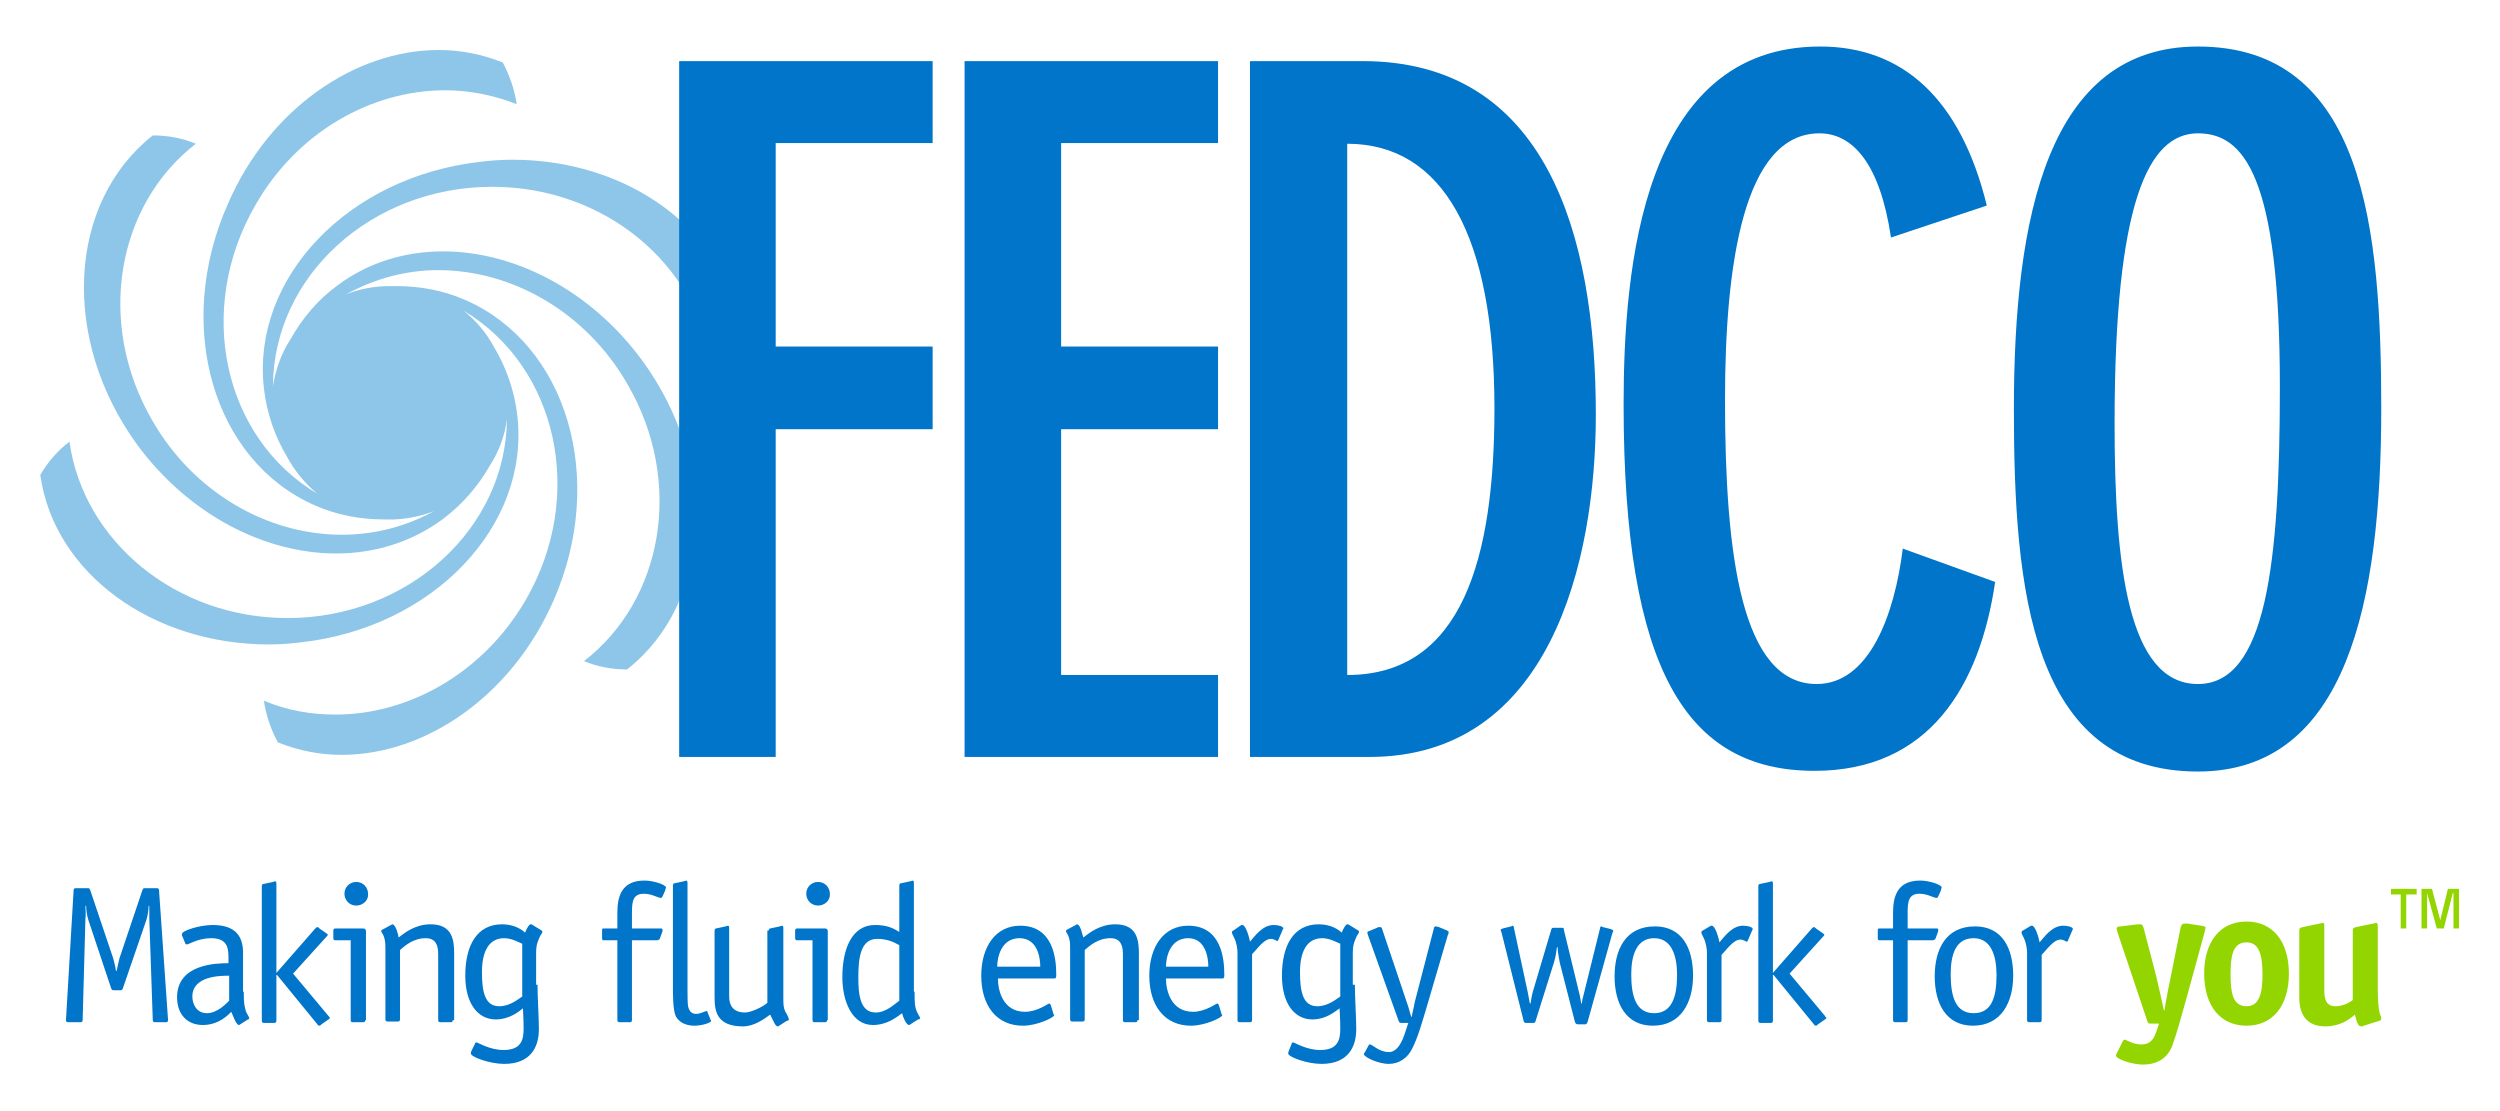
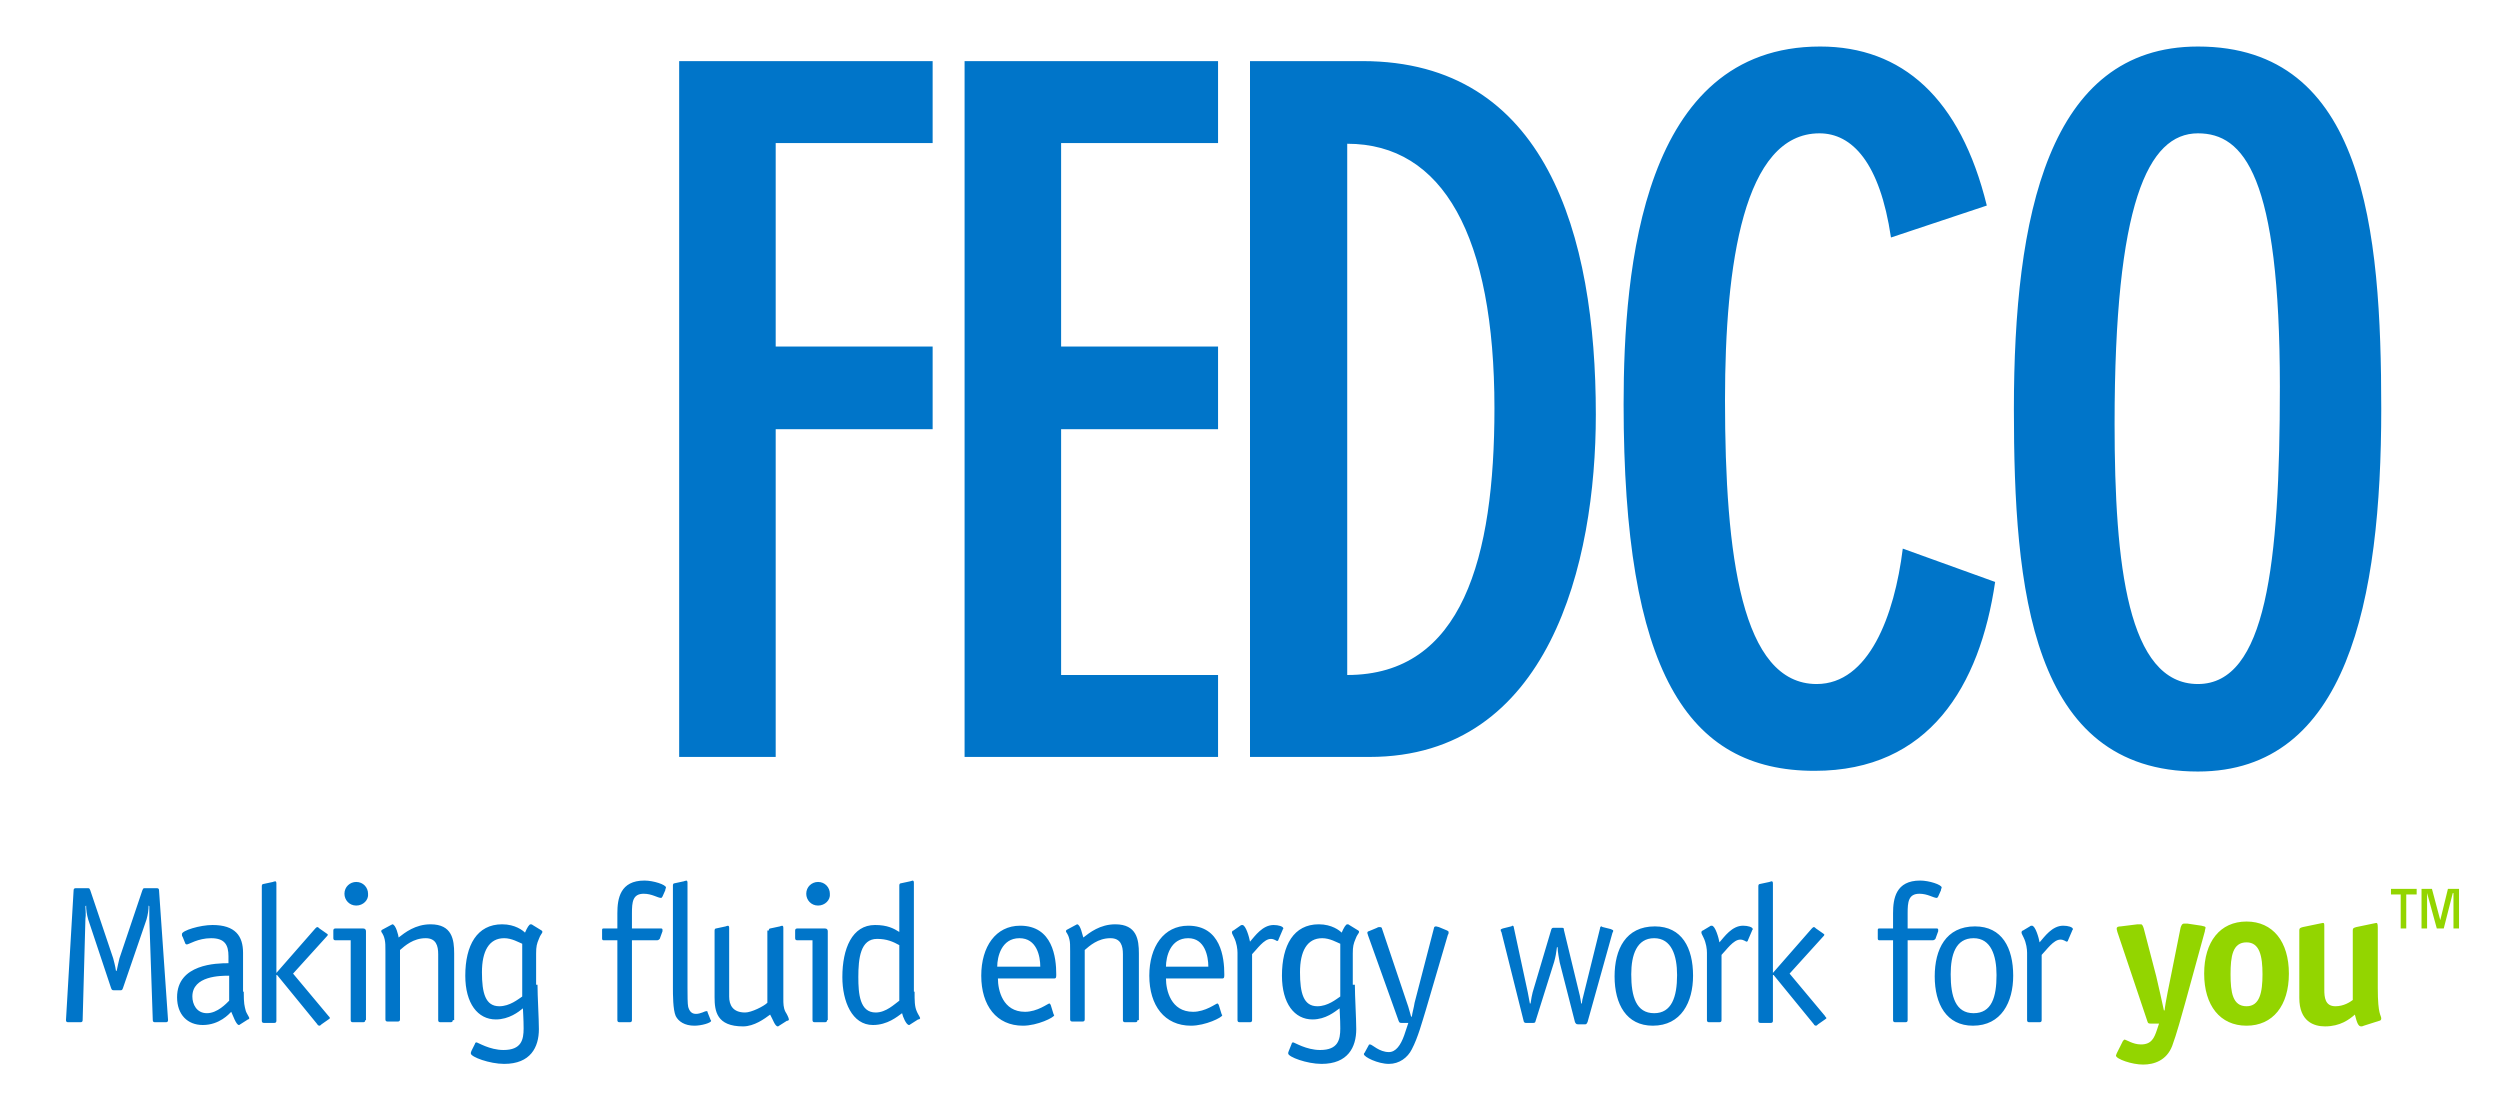
<svg xmlns="http://www.w3.org/2000/svg" viewBox="0 0 360 160" xml:space="preserve">
-   <path fill="#8DC6E8" d="M63.2 7.2c-12.1 0-24.5 8.5-30.4 22.2-7.8 17.6-2.1 37 12.6 43.4 3.2 1.4 6.6 2 9.9 2h1.5c2-.1 3.9-.5 5.7-1.2-4.2 2.3-8.7 3.4-13.3 3.4-10.6 0-21.3-6-27.3-16.5-8.1-14-5.1-31 6.3-39.8-1.9-.8-4-1.2-6.2-1.2-12.3 9.7-13.3 29.4-2.2 44.6 7.4 10 18.3 15.6 28.6 15.6 5.5 0 10.8-1.6 15.3-4.9 2.8-2.1 5.1-4.7 6.8-7.7 1.3-2 2.2-4.3 2.5-6.8C72.9 76.1 58.8 89 41.4 89 25.3 89 12 77.9 10 63.6c-1.7 1.3-3.1 2.9-4.2 4.8 2 14.2 16.2 24.4 32.9 24.4 1.5 0 3.1-.1 4.6-.3 19-2.1 33-16.7 31.2-32.6-.4-3.6-1.6-7-3.4-10-1.1-2-2.6-3.8-4.4-5.2 13.6 8.1 17.7 26.7 9 41.7-6.1 10.5-16.8 16.5-27.4 16.5-3.5 0-7-.6-10.3-2 .3 2.1 1 4.1 2 6 3 1.2 6.1 1.8 9.2 1.8 12.1 0 24.5-8.5 30.5-22.2 7.7-17.5 2-36.9-12.7-43.3-3.2-1.4-6.5-2-9.9-2h-1c-2.2 0-4.3.4-6.3 1.2 4.2-2.3 8.7-3.5 13.3-3.5 10.6 0 21.3 6 27.3 16.5 8.1 14 5.1 31-6.3 39.8 1.9.8 4 1.2 6.2 1.2 12.3-9.7 13.3-29.4 2.1-44.6-7.4-10-18.3-15.6-28.6-15.6-5.5 0-10.8 1.6-15.2 4.9-2.9 2.1-5.1 4.8-6.8 7.8-1.3 2-2.1 4.3-2.5 6.7.1-15.9 14.2-28.7 31.6-28.7 16.1 0 29.4 11.1 31.4 25.4 1.7-1.3 3.1-2.9 4.2-4.8-1.9-14.3-16-24.5-32.7-24.5-1.5 0-3.1.1-4.6.3-19 2.1-33 16.7-31.2 32.6.4 3.6 1.6 7 3.4 10 1.1 2 2.6 3.8 4.3 5.2-13.6-8.1-17.6-26.6-8.9-41.6C42.8 19 53.5 13 64.1 13c3.5 0 7 .7 10.3 2-.3-2.1-1-4.1-2-6-3-1.2-6.1-1.8-9.2-1.8" />
  <path fill="#0075C9" d="M134.3 8.8v11.8h-22.6v29.3h22.6v11.9h-22.6V109H97.8V8.8zM175.4 8.8v11.8h-22.6v29.3h22.6v11.9h-22.6v35.4h22.6V109h-36.5V8.8zM180.1 8.8h16.1c26.4 0 33.6 24.9 33.6 50.9 0 21.4-6.7 49.3-32.6 49.3H180V8.8zM194 97.2c16.6 0 21.2-16.9 21.2-38.4 0-24.8-7.4-38.1-21.2-38.1v76.5zM272.3 34.2c-1.6-10.8-5.6-15-10.3-15-10.9 0-13.6 18.8-13.6 38.4 0 22.5 2.4 40.9 13.2 40.9 7.5 0 11.2-9.8 12.4-19.5l13.3 4.8c-2.2 15-9.5 27.2-26 27.2-18.4 0-27.5-14.4-27.5-52.8 0-19.6 2.7-51.5 28.3-51.5 11.8 0 20.2 7.4 24 22.9l-13.8 4.6zM316.5 6.7c24 0 26.4 26.3 26.4 52.2 0 27.6-4.9 52.2-26.4 52.2-24.1 0-26.5-26.3-26.5-52.2 0-27.7 4.9-52.2 26.5-52.2m0 91.8c9.8 0 11.8-17.2 11.8-42.8 0-30.4-5.2-36.5-11.8-36.5-7.2 0-12 10.1-12 41.8 0 20.4 1.9 37.5 12 37.5M24.2 146.9c0 .2-.1.3-.3.3h-1.6c-.2 0-.3-.1-.3-.3l-.5-14.6v-1.8l-.1-.1c0 .6-.1 1.3-.3 2l-3.4 9.9c-.1.3-.2.3-.4.3h-.9c-.3 0-.3-.1-.4-.3l-3.3-9.9c-.2-.7-.3-1.4-.3-2l-.1.1c0 .5.1 1.2 0 1.8l-.4 14.6c0 .2-.1.3-.3.3H9.8c-.2 0-.3-.1-.3-.3l1.1-18.7c0-.2.1-.3.3-.3h1.8c.2 0 .2.1.3.3l3.3 9.8c.1.4.3 1.1.4 1.8h.1c.1-.6.3-1.3.4-1.8l3.3-9.8c.1-.2.1-.3.3-.3h1.8c.2 0 .3.1.3.3l1.3 18.7zM35.1 142.8c0 1.8.1 2 .3 2.8.1.3.5.9.5 1 0 .1-.1.2-.2.2l-1.1.7c-.1.1-.2.1-.2.1-.4 0-.9-1.5-1.1-1.9-.3.3-1.7 1.9-4.1 1.9-2.2 0-3.7-1.5-3.7-4 0-4.8 5.7-4.9 7.4-4.9v-1c0-1.6-.5-2.6-2.5-2.6-1.9 0-3.2.9-3.5.9-.1 0-.2-.1-.2-.1l-.4-1c-.1-.1-.1-.2-.1-.4 0-.5 2.6-1.3 4.4-1.3 3.3 0 4.4 1.6 4.4 4v5.6zm-2.1-2.3c-1.2 0-5.3 0-5.3 3 0 1.1.6 2.4 2.1 2.4s2.8-1.4 3.2-1.8v-3.6zM47.3 146.3c.1.1.2.2.2.3 0 .1-.1.1-.2.2l-1 .7c-.1.1-.2.2-.3.2-.1 0-.3-.1-.3-.2l-5.8-7.1h-.1v6.6c0 .2-.1.3-.3.3H38c-.2 0-.3-.1-.3-.3v-19.4c0-.2.1-.3.2-.3l1.4-.3c.2-.1.1 0 .3-.1.2 0 .2.2.2.4v12.8l5.6-6.4c.1-.1.2-.2.3-.2.1 0 .2.1.3.2l1 .7c.1.1.2.1.2.2s-.1.2-.2.3l-4.8 5.3 5.1 6.1zM52.6 146.9c0 .2-.1.3-.3.3h-1.5c-.2 0-.3-.1-.3-.3v-11.5h-2.2c-.2 0-.3-.1-.3-.3V134c0-.2.1-.3.3-.3h4c.3 0 .4.2.4.4v12.8zm-1.3-16.5c-1 0-1.7-.8-1.7-1.7 0-1 .8-1.7 1.7-1.7 1 0 1.7.8 1.7 1.7.1.9-.7 1.7-1.7 1.7M65.2 146.9c0 .2-.1.3-.3.3h-1.5c-.2 0-.3-.1-.3-.3v-9.5c0-1.2-.3-2.3-1.8-2.3-1.8 0-3 1.1-3.7 1.7v10c0 .2-.1.3-.3.3h-1.5c-.2 0-.3-.1-.3-.3V137c0-.9 0-1.2-.1-1.7-.2-.9-.5-1-.5-1.2 0-.1 0-.1.1-.2l1.3-.7c.1 0 .1-.1.2-.1.5 0 .9 1.7.9 1.9.9-.7 2.4-1.9 4.6-1.9 3.1 0 3.4 2.2 3.4 4.2v9.6zM77.4 141.8c0 1.6.2 4.9.2 6.4 0 2.6-1.2 5-5 5-2.1 0-4.8-1-4.8-1.5 0-.1 0-.2.1-.4l.5-1c0-.1.1-.2.2-.2.2 0 1.9 1.1 3.9 1.1 2.6 0 2.9-1.5 2.9-3.1 0-1.4-.1-2.6-.1-2.9-.6.5-2 1.6-3.9 1.6-2.6 0-4.4-2.3-4.4-6.3 0-4.4 1.7-7.4 5.3-7.4 1.9 0 3 .9 3.3 1.2.3-.7.6-1.2.8-1.2.1 0 .2 0 .3.1l1.3.8c.1.1.1.1.1.2 0 .2-.3.4-.5 1-.3.7-.4 1.1-.4 2.1v4.5zm-2.2-5.9c-.5-.2-1.5-.8-2.6-.8-2.2 0-3.2 1.9-3.2 4.9 0 3 .5 4.9 2.5 4.9 1.5 0 2.7-1 3.3-1.4v-7.6zM91 146.9c0 .2-.1.3-.3.3h-1.5c-.2 0-.3-.1-.3-.3v-11.5h-2c-.2 0-.2-.2-.2-.3V134c0-.2 0-.3.2-.3h2v-2.2c0-2.1.4-4.7 3.9-4.7 1.3 0 3.1.6 3.1 1 0 .1-.1.2-.1.4l-.4.9c-.1.1-.1.2-.2.2-.5 0-1.3-.6-2.5-.6-1.6 0-1.7 1.2-1.7 2.8v2.2h4.1c.2 0 .3 0 .3.2v.2l-.4 1.1c-.1.1-.2.2-.4.2H91v11.5zM102.3 146.8c0 .1.1.1.1.2 0 .3-1.4.7-2.4.7-1.4 0-2.3-.6-2.7-1.4-.4-.9-.4-3.1-.4-4.1v-14.7c0-.2.1-.3.2-.3l1.4-.3c.2-.1.1 0 .3-.1.2 0 .2.2.2.4v15.1c0 .9 0 2.3.1 2.7.1.3.3 1 1.1 1 .7 0 1.3-.4 1.5-.4.2 0 .2.1.2.2l.4 1zM110.7 134c0-.2.1-.3.2-.3l1.4-.3c.2-.1.1 0 .3-.1.2 0 .2.2.2.4v10.1c0 .7 0 1.3.3 1.9.2.3.5.9.5 1.1 0 .1-.1.2-.3.2l-1.1.7c-.1.1-.2.1-.2.1-.4 0-.7-1-1.1-1.7-.8.6-2.3 1.7-3.9 1.7-3.8 0-4.1-2.2-4.1-4.2V134c0-.2.1-.3.2-.3l1.4-.3c.2-.1.1 0 .3-.1.2 0 .2.2.2.4v9.8c0 1.2.5 2.3 2.3 2.3.9 0 2.7-.9 3.2-1.4V134zM119.1 146.9c0 .2-.1.3-.3.3h-1.5c-.2 0-.3-.1-.3-.3v-11.5h-2.2c-.2 0-.3-.1-.3-.3V134c0-.2.1-.3.3-.3h4c.3 0 .4.2.4.4v12.8zm-1.3-16.5c-1 0-1.7-.8-1.7-1.7 0-1 .8-1.7 1.7-1.7 1 0 1.7.8 1.7 1.7.1.9-.7 1.7-1.7 1.7M131.7 142.8c0 1.3 0 2.1.3 2.8.1.3.5.9.5 1 0 .1-.1.2-.3.2l-1.1.7c-.1.1-.2.1-.2.1-.4 0-.9-1.2-1-1.7-.7.5-2.1 1.7-4.2 1.7-3 0-4.4-3.4-4.4-6.9 0-4.1 1.4-7.5 4.7-7.5 1.8 0 2.7.5 3.5 1v-6.7c0-.2.1-.3.2-.3l1.4-.3c.2-.1.1 0 .3-.1.2 0 .2.2.2.4v15.6zm-2.2-6.7c-.9-.5-1.8-.9-3.2-.9-2.4 0-2.7 2.8-2.7 5.5 0 2.4.2 5.1 2.5 5.1 1.5 0 2.7-1.2 3.4-1.7v-8zM151.7 146c0 .1.1.1.1.2 0 .3-2.4 1.5-4.5 1.5-3.8 0-6-2.9-6-7.2 0-4.2 2.1-7.2 5.6-7.2 4.7 0 5.2 4.6 5.2 7 0 .4 0 .6-.3.6h-8.1c0 1.7.7 4.8 3.9 4.8 1.8 0 3.3-1.2 3.5-1.2.1 0 .1.1.2.2l.4 1.3zm-1.9-6.8c0-1.5-.5-4.1-3-4.1-2.6 0-3.2 2.7-3.2 4.1h6.2zM163.8 146.9c0 .2-.1.3-.3.3H162c-.2 0-.3-.1-.3-.3v-9.5c0-1.2-.3-2.3-1.8-2.3-1.8 0-3 1.1-3.7 1.7v10c0 .2-.1.3-.3.3h-1.5c-.2 0-.3-.1-.3-.3V137c0-.9 0-1.3-.1-1.7-.2-.9-.5-1-.5-1.2 0-.1 0-.1.1-.2l1.3-.7c.1 0 .1-.1.2-.1.5 0 .8 1.7.9 1.9.9-.7 2.4-1.9 4.6-1.9 3.1 0 3.4 2.2 3.4 4.2v9.6zM175.9 146c0 .1.1.1.1.2 0 .3-2.4 1.5-4.5 1.5-3.8 0-6-2.9-6-7.2 0-4.2 2.1-7.2 5.6-7.2 4.7 0 5.2 4.6 5.2 7 0 .4 0 .6-.3.6h-8.1c0 1.7.7 4.8 3.9 4.8 1.8 0 3.3-1.2 3.5-1.2.1 0 .1.1.2.2l.4 1.3zm-1.9-6.8c0-1.5-.5-4.1-2.9-4.1-2.6 0-3.2 2.7-3.2 4.1h6.1zM180.3 146.9c0 .2-.1.3-.3.3h-1.5c-.2 0-.3-.1-.3-.3v-9.7c0-.5-.1-1.4-.5-2.2-.2-.4-.3-.6-.3-.7 0-.2.1-.3.2-.3l1-.7c.1-.1.2-.1.3-.1.5 0 1 1.8 1.1 2.4.7-.8 1.8-2.4 3.4-2.4.7 0 1.4.2 1.4.5 0 .1-.1.1-.1.2l-.6 1.4c0 .1-.1.2-.2.2s-.4-.3-.9-.3c-1 0-2 1.5-2.7 2.2v9.5zM195.1 141.8c0 1.6.2 4.9.2 6.4 0 2.6-1.2 5-5 5-2.1 0-4.8-1-4.8-1.5 0-.1 0-.2.1-.4l.4-1c0-.1.1-.2.2-.2.2 0 1.9 1.1 3.9 1.1 2.6 0 2.9-1.5 2.9-3.1 0-1.4-.1-2.6-.1-2.9-.7.5-2 1.6-3.9 1.6-2.6 0-4.4-2.3-4.4-6.3 0-4.4 1.7-7.4 5.3-7.4 1.9 0 3 .9 3.3 1.2.3-.7.6-1.2.8-1.2.1 0 .2 0 .3.1l1.3.8c.1.1.1.1.1.2 0 .2-.3.4-.5 1-.3.7-.4 1.1-.4 2.1v4.5zm-2.1-5.9c-.5-.2-1.5-.8-2.6-.8-2.2 0-3.2 1.9-3.2 4.9 0 3 .5 4.9 2.5 4.9 1.5 0 2.7-1 3.3-1.4v-7.6zM205.3 145.5c-.5 1.6-1.1 3.9-2 5.6-.6 1.2-1.8 2.1-3.3 2.1-1.6 0-3.6-1-3.6-1.4 0-.1 0-.1.1-.2l.6-1.1c0-.1.1-.1.2-.1.3 0 1.3 1.1 2.7 1.1 1 0 1.7-1 2.2-2.4l.6-1.8h-1c-.3 0-.3-.1-.4-.3l-4.4-12.3c0-.1-.1-.2-.1-.4 0-.1.1-.2.2-.2l1.2-.5c.1-.1.3-.1.4-.1.2 0 .3.1.3.2l3.6 10.7c.3.8.4 1.4.6 2h.1c.1-.7.3-1.3.4-2l2.8-10.8c0-.1.1-.2.3-.2.1 0 .3.1.4.1l1.2.5c.1.1.2.1.2.2 0 .2 0 .3-.1.4l-3.2 10.9zM228.6 147.2c-.1.1-.1.3-.3.3h-1.1c-.3 0-.3-.2-.4-.3l-2.2-8.6c-.1-.6-.3-1.5-.3-2.2h-.1c-.1.8-.2 1.4-.4 2.1l-2.7 8.6c0 .1-.1.2-.3.2h-1.1c-.2 0-.3-.2-.3-.3l-3.2-12.8c-.1-.1-.1-.2-.1-.3 0-.1.1-.1.3-.2l1.2-.3c.1 0 .1-.1.2-.1s.2.1.2.3l2 9.3c.1.5.2 1.1.3 1.6h.1c.1-.7.2-1.2.3-1.6l2.7-9.1c.1-.2.2-.2.4-.2h1.1c.3 0 .3.1.3.3l2.3 9.5c.1.4.1.7.2 1.1h.1c0-.3.1-.8.2-1.1l2.4-9.7c0-.2.1-.3.2-.3s.1.1.2.1l1.2.3c.1.1.3.1.3.2s0 .2-.1.3l-3.6 12.9zM238 147.7c-3.8 0-5.5-3.1-5.5-7.1 0-3.9 1.6-7.2 5.8-7.2 3.9 0 5.5 3.1 5.5 7.1 0 3.8-1.7 7.2-5.8 7.2m3.5-7.3c0-2.8-.8-5.3-3.3-5.3s-3.3 2.4-3.3 5.2c0 3.2.7 5.6 3.3 5.6 2.5 0 3.3-2.3 3.3-5.5M247.9 146.9c0 .2-.1.3-.3.3h-1.5c-.2 0-.3-.1-.3-.3v-9.7c0-.5-.1-1.4-.5-2.2-.2-.4-.3-.6-.3-.7 0-.2.1-.3.2-.3l1-.6c.1-.1.2-.1.3-.1.5 0 1 1.8 1.1 2.4.7-.8 1.8-2.4 3.4-2.4.7 0 1.4.2 1.4.5 0 .1-.1.1-.1.2l-.6 1.4c0 .1-.1.2-.2.2s-.4-.3-.9-.3c-1 0-2 1.5-2.7 2.2v9.4zM262.8 146.3c0 .1.2.2.2.3 0 .1-.1.1-.2.2l-1 .7c-.1.1-.2.2-.3.2-.1 0-.3-.1-.3-.2l-5.8-7.1h-.1v6.6c0 .2-.1.3-.3.3h-1.5c-.2 0-.3-.1-.3-.3v-19.4c0-.2.1-.3.2-.3l1.4-.3c.2-.1.1 0 .3-.1.2 0 .2.2.2.4v12.8l5.6-6.4c.1-.1.2-.2.3-.2.1 0 .2.1.3.2l1 .7c.1.1.2.1.2.2s-.1.2-.2.3l-4.8 5.3 5.1 6.1zM274.7 146.9c0 .2-.1.3-.3.3h-1.5c-.2 0-.3-.1-.3-.3v-11.5h-2c-.2 0-.2-.2-.2-.3V134c0-.2 0-.3.2-.3h2v-2.2c0-2.1.4-4.7 3.9-4.7 1.3 0 3.1.6 3.1 1 0 .1-.1.2-.1.4l-.4.9c-.1.1-.1.2-.2.2-.5 0-1.3-.6-2.5-.6-1.6 0-1.7 1.2-1.7 2.8v2.2h4.1c.2 0 .3 0 .3.2v.2l-.4 1.1c-.1.1-.2.2-.4.2h-3.6v11.5zM284.1 147.7c-3.8 0-5.5-3.1-5.5-7.1 0-3.9 1.6-7.2 5.8-7.2 3.9 0 5.5 3.1 5.5 7.1 0 3.8-1.7 7.2-5.8 7.2m3.4-7.3c0-2.8-.8-5.3-3.3-5.3-2.6 0-3.3 2.4-3.3 5.2 0 3.2.7 5.6 3.3 5.6 2.6 0 3.3-2.3 3.3-5.5M294 146.9c0 .2-.1.3-.3.3h-1.5c-.2 0-.3-.1-.3-.3v-9.7c0-.5-.1-1.4-.5-2.2-.2-.4-.3-.6-.3-.7 0-.2.1-.3.2-.3l1-.6c.1-.1.2-.1.3-.1.5 0 1 1.8 1.1 2.4.7-.8 1.8-2.4 3.4-2.4.7 0 1.4.2 1.4.5 0 .1-.1.1-.1.2l-.6 1.4c0 .1-.1.2-.2.2s-.4-.3-.9-.3c-1 0-2 1.5-2.7 2.2v9.4z" />
  <path fill="#93D500" d="M314 133.6c.1-.3.2-.6.5-.6h.5l2 .3c.4.1.6.1.6.3 0 .1-.1.3-.1.5l-2.8 10.2c-.5 1.8-1.3 4.7-1.9 6.3-.8 2.1-2.6 2.7-4.2 2.7s-3.9-.8-3.9-1.3c0-.1.1-.2.1-.3l.9-1.8.2-.2c.3 0 1.2.7 2.4.7 1.5 0 1.9-.9 2.3-2.1l.3-.9h-1.2c-.4 0-.4-.1-.5-.4l-4.3-12.8c0-.1-.1-.3-.1-.5s.2-.3.6-.3l2.4-.3h.5c.2 0 .3.3.4.6l1.8 6.9c.3 1.3.9 3.9 1.1 4.9h.1c.1-1.1.8-4.4.9-4.9l1.4-7zM323.5 147.7c-3.8 0-6.1-2.9-6.1-7.5s2.3-7.5 6.1-7.5 6.1 2.9 6.1 7.5-2.3 7.5-6.1 7.5m2.3-7.4c0-2.6-.4-4.6-2.3-4.6-2 0-2.3 2-2.3 4.6 0 2.6.3 4.6 2.3 4.6 1.9 0 2.3-2 2.3-4.6M340.4 147.7c-.2.1-.3.1-.4.1-.4 0-.6-.5-.9-1.7-.8.7-2.1 1.7-4.3 1.7-1.6 0-3.7-.7-3.7-4.1V134c0-.4.2-.4.5-.5l2.4-.5c.1 0 .4-.1.5-.1.2 0 .2.1.2.6v9c0 1.1.1 2.4 1.6 2.4 1.2 0 2.1-.6 2.5-.9v-10c0-.4.2-.4.5-.5l2.4-.5c.1 0 .4-.1.5-.1.1 0 .2.1.2.6v8.8c0 4 .5 3.8.5 4.4 0 .1-.1.3-.3.3l-2.2.7zM345.7 128.8h-1.4v-.8h3.7v.8h-1.5v4.9h-.8zM348.7 128h1.5l1.2 4.5 1.1-4.5h1.6v5.7h-.8v-5.1h-.1l-1.3 5.1h-1l-1.4-5.1v5.1h-.8z" />
</svg>